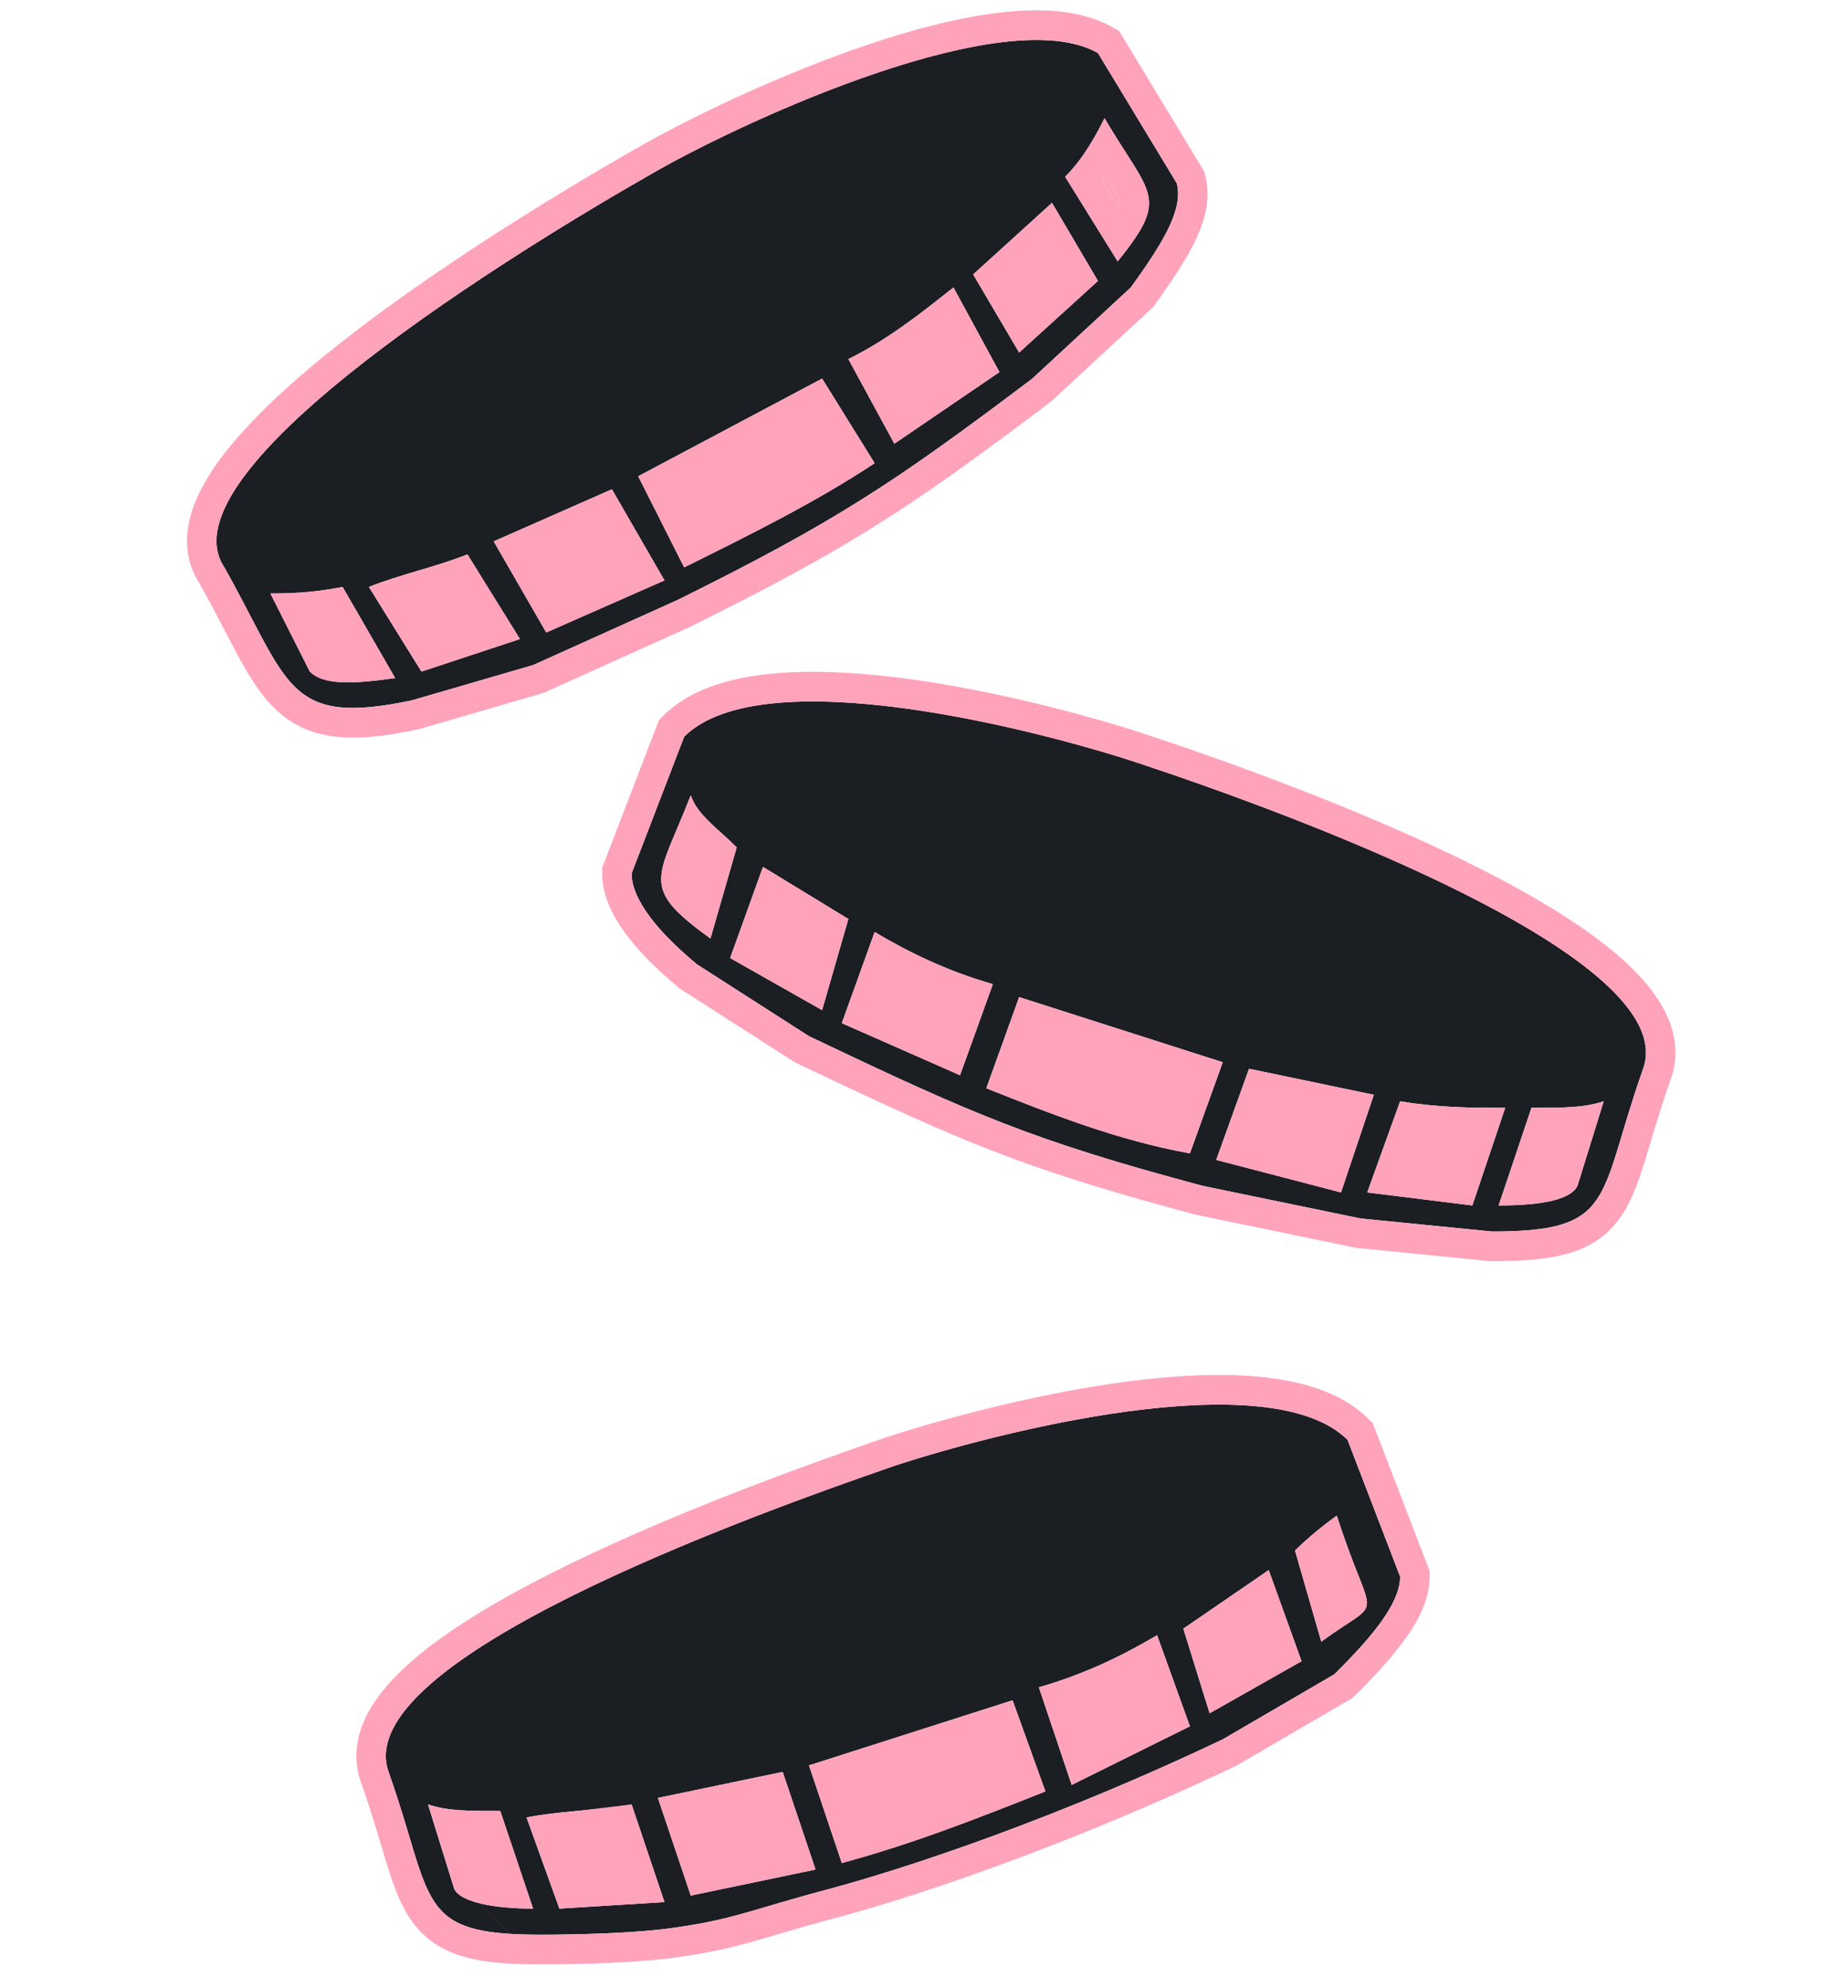
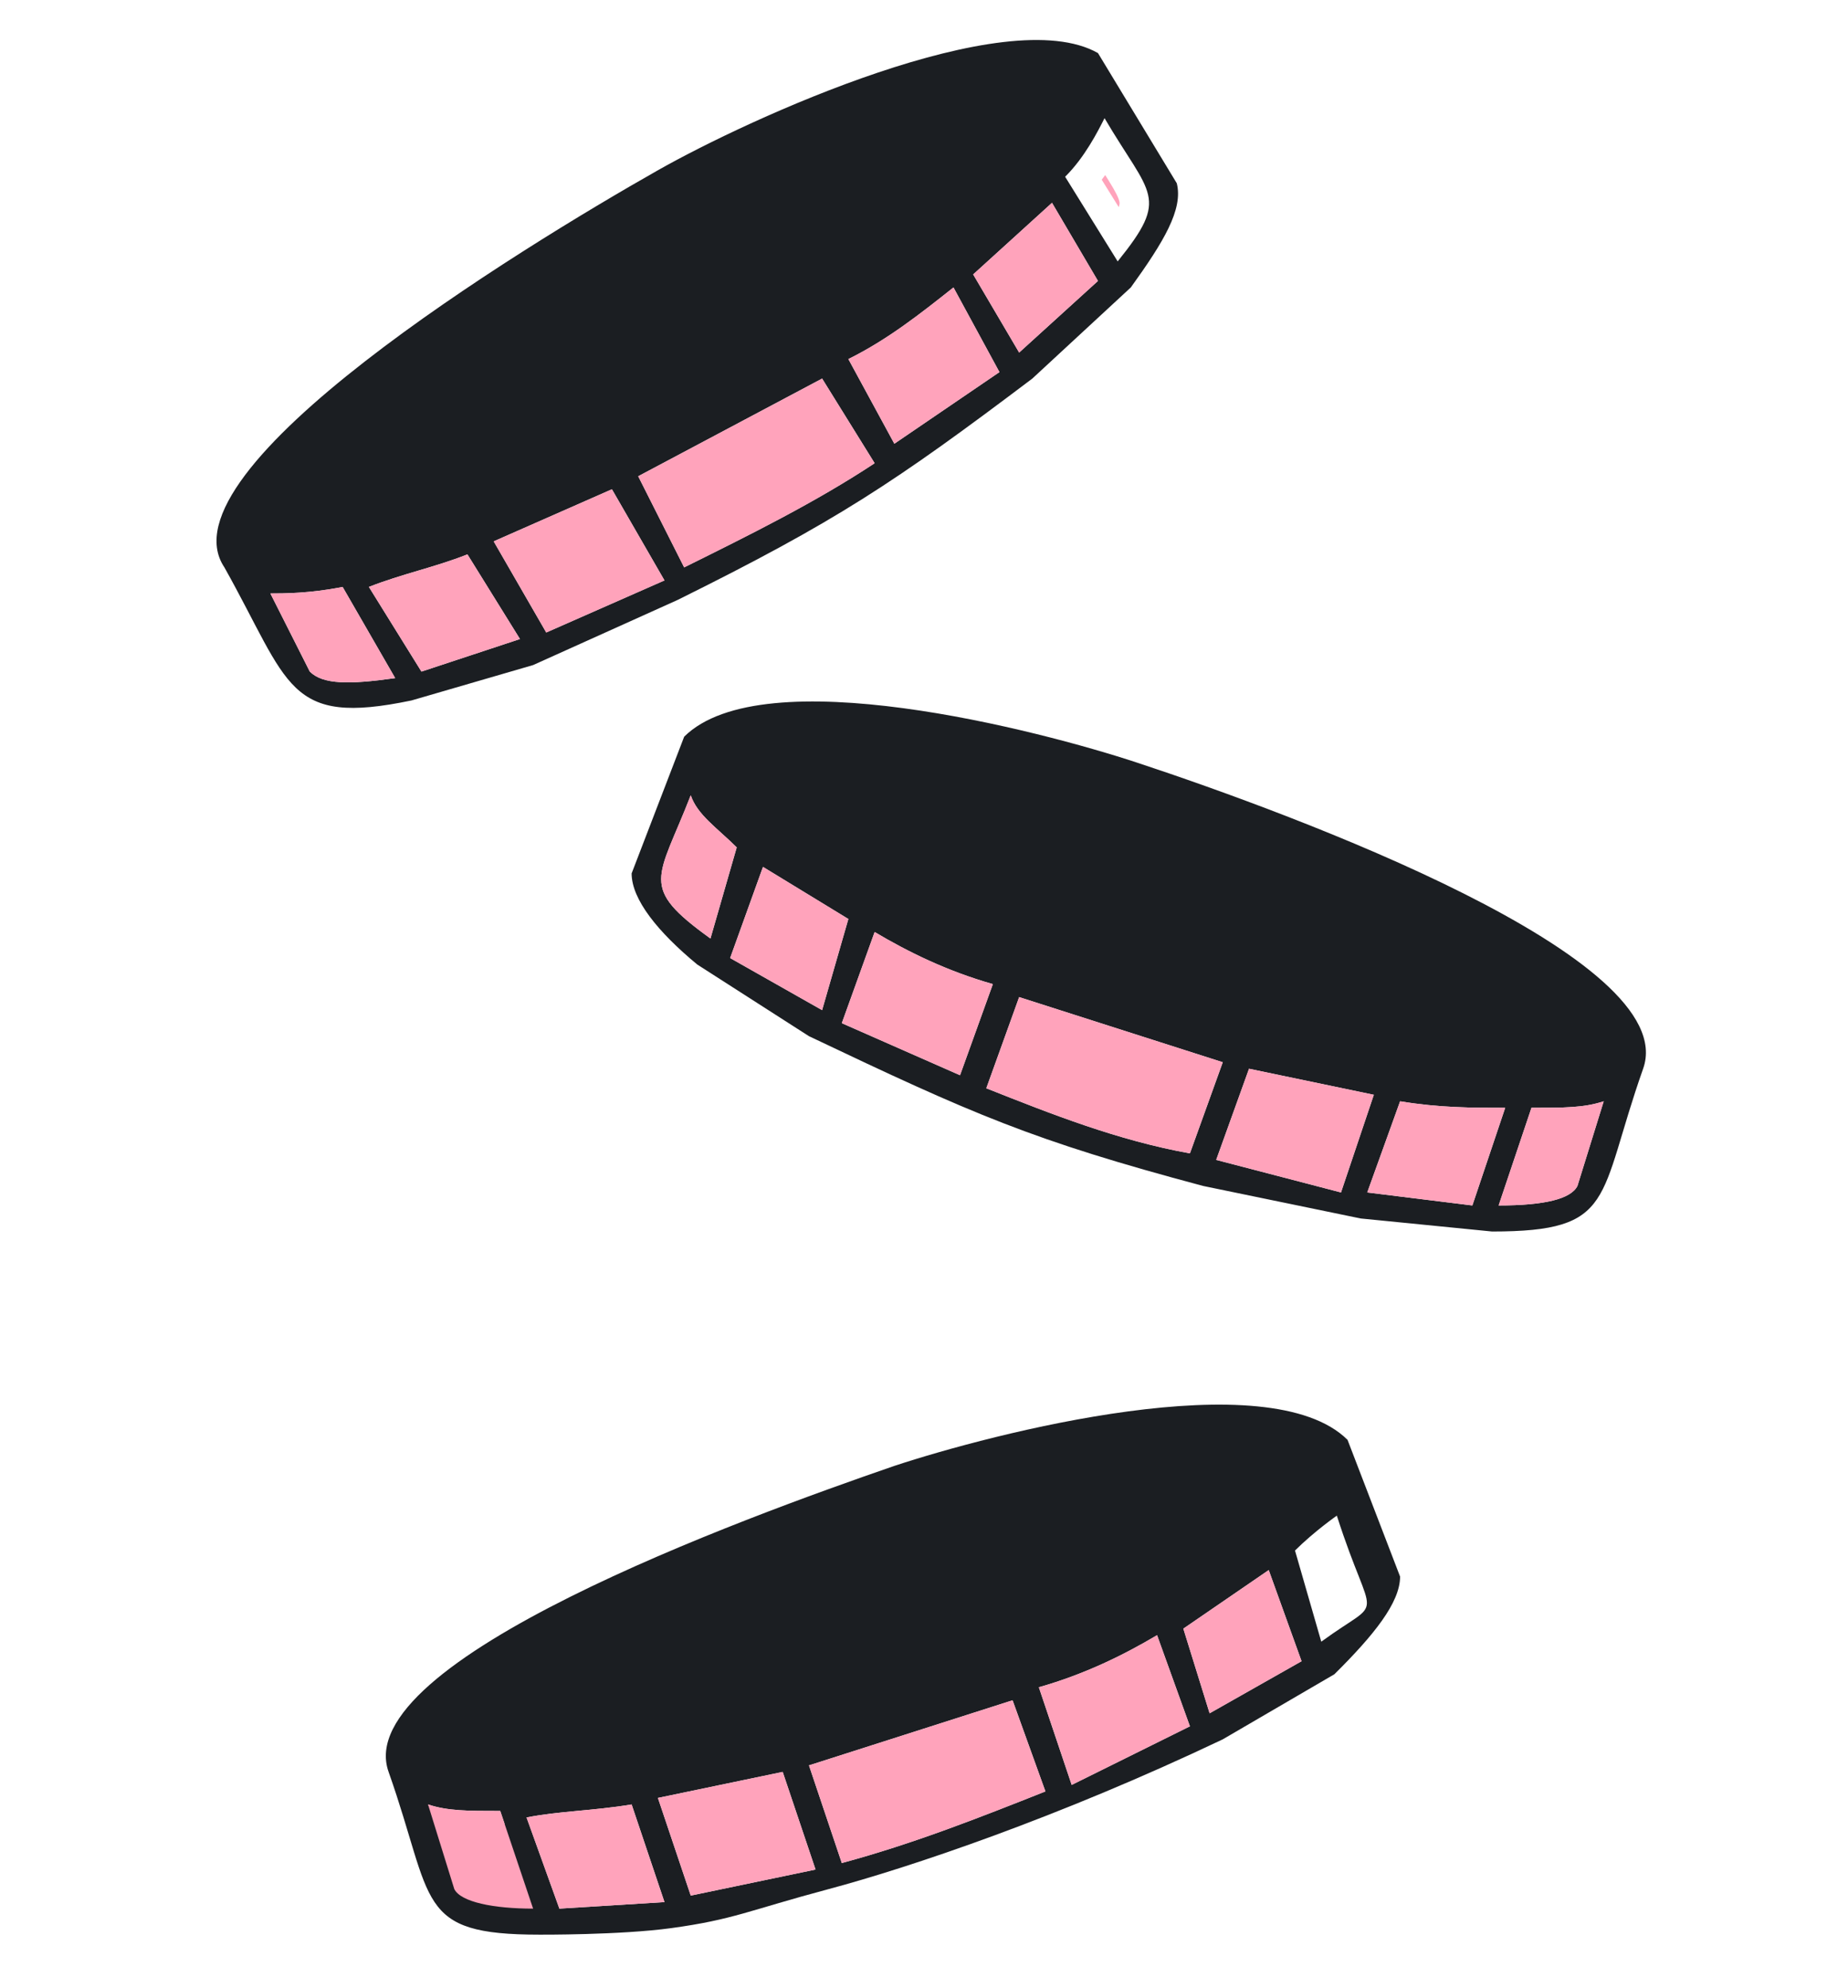
<svg xmlns="http://www.w3.org/2000/svg" width="119" height="128" fill="none">
-   <path fill="#1B1E22" d="M68.588 11.38l3.383 5.45c3.384-4.191 2.115-4.191-.846-9.222-.423.839-1.269 2.515-2.537 3.773zM83.39 99.83l1.692 5.869c4.167-3.046 3.334-.839 1.002-8.115 0 0-1.425.989-2.694 2.246zm2.538 7.965l-7.19 4.192c-10.574 5.03-20.206 8.261-25.377 9.641-5.172 1.38-6.103 1.961-10.151 2.515-3.277.448-8.46.419-8.46.419-8.035 0-6.766-2.096-9.727-10.479-2.538-7.127 22.84-16.349 32.567-19.702 6.344-2.096 24.108-6.707 29.183-1.677l3.384 8.803c0 1.677-1.692 3.773-4.23 6.288zm-51.6 15.091l-2.115-6.288c-2.114 0-3.383 0-4.652-.419l1.692 5.449c.422.838 2.537 1.258 5.075 1.258zm32.567-14.253l2.115 6.288 7.613-3.773-2.115-5.868c-2.115 1.257-4.653 2.515-7.613 3.353zm14.803-7.545L76.2 104.86l1.692 5.45 5.92-3.354-2.114-5.868zM52.516 120.37l-2.115-6.287-8.036 1.676 2.115 6.288 8.036-1.677zm14.803-5.03l-2.115-5.868-13.111 4.191 2.114 6.288c4.653-1.257 8.882-2.934 13.112-4.611zm-24.531 7.126l-2.115-6.287c-2.538.419-4.652.419-6.767.838l2.115 5.869 6.767-.42zm4.652-67.908l-1.691 5.868c-4.653-3.353-3.384-3.773-1.27-9.222.424 1.258 1.693 2.096 2.961 3.354zm-2.537 7.545l7.19 4.611c10.573 5.03 14.38 6.707 25.377 9.642l10.15 2.095 8.46.839c8.035 0 6.766-2.096 9.727-10.48 2.538-7.126-22.416-16.348-32.567-19.702-6.344-2.096-24.108-6.707-29.183-1.677l-3.384 8.803c0 1.677 1.692 3.773 4.23 5.869zm51.6 15.51l2.114-6.288c2.115 0 3.384 0 4.652-.419l-1.691 5.45c-.423.838-2.115 1.257-5.076 1.257zM63.934 63.361l-2.114 5.868-7.613-3.353 2.114-5.869c2.115 1.258 4.653 2.515 7.613 3.354zm-14.803-7.546l5.498 3.354-1.691 5.868-5.922-3.353 2.115-5.869zM78.316 74.68l2.114-5.869 8.036 1.677-2.114 6.288-8.037-2.096zm-14.804-4.611l2.115-5.87 13.111 4.193-2.114 5.868c-4.653-.838-8.882-2.515-13.112-4.191zm24.531 6.707l2.115-5.869c2.538.42 4.652.42 6.767.42l-2.114 6.287-6.768-.838zM72.817 18.507l-6.344 5.869c-8.882 6.707-12.688 9.222-22.84 14.252L34.33 42.82l-7.837 2.28c-8.036 1.676-7.812-1.022-12.042-8.568-4.23-6.287 19.033-20.54 27.915-25.57 5.92-3.354 22.414-10.9 28.336-7.546l5.076 8.384c.423 1.677-.846 3.773-2.96 6.707zM25.447 43.66l-3.384-5.87c-2.114.42-3.806.42-4.652.42l2.538 5.03c.846.839 2.537.839 5.498.42zM54.63 23.12l2.961 5.449 6.767-4.611-2.96-5.45c-2.115 1.677-4.23 3.354-6.768 4.611zm13.112-10.061l-5.076 4.61 2.961 5.031 5.075-4.611-2.96-5.03zM42.788 37.37l-3.384-5.869-7.613 3.354 3.384 5.868 7.613-3.353zm13.534-7.546l-3.383-5.45-11.843 6.289 2.96 5.868c4.23-2.096 8.46-4.191 12.266-6.707zm-22.839 11.32l-3.383-5.45c-2.115.838-4.23 1.258-6.345 2.096l3.384 5.45 6.344-2.096z" />
+   <path fill="#1B1E22" d="M68.588 11.38l3.383 5.45c3.384-4.191 2.115-4.191-.846-9.222-.423.839-1.269 2.515-2.537 3.773zM83.39 99.83l1.692 5.869c4.167-3.046 3.334-.839 1.002-8.115 0 0-1.425.989-2.694 2.246zm2.538 7.965l-7.19 4.192c-10.574 5.03-20.206 8.261-25.377 9.641-5.172 1.38-6.103 1.961-10.151 2.515-3.277.448-8.46.419-8.46.419-8.035 0-6.766-2.096-9.727-10.479-2.538-7.127 22.84-16.349 32.567-19.702 6.344-2.096 24.108-6.707 29.183-1.677l3.384 8.803c0 1.677-1.692 3.773-4.23 6.288zm-51.6 15.091l-2.115-6.288c-2.114 0-3.383 0-4.652-.419c.422.838 2.537 1.258 5.075 1.258zm32.567-14.253l2.115 6.288 7.613-3.773-2.115-5.868c-2.115 1.257-4.653 2.515-7.613 3.353zm14.803-7.545L76.2 104.86l1.692 5.45 5.92-3.354-2.114-5.868zM52.516 120.37l-2.115-6.287-8.036 1.676 2.115 6.288 8.036-1.677zm14.803-5.03l-2.115-5.868-13.111 4.191 2.114 6.288c4.653-1.257 8.882-2.934 13.112-4.611zm-24.531 7.126l-2.115-6.287c-2.538.419-4.652.419-6.767.838l2.115 5.869 6.767-.42zm4.652-67.908l-1.691 5.868c-4.653-3.353-3.384-3.773-1.27-9.222.424 1.258 1.693 2.096 2.961 3.354zm-2.537 7.545l7.19 4.611c10.573 5.03 14.38 6.707 25.377 9.642l10.15 2.095 8.46.839c8.035 0 6.766-2.096 9.727-10.48 2.538-7.126-22.416-16.348-32.567-19.702-6.344-2.096-24.108-6.707-29.183-1.677l-3.384 8.803c0 1.677 1.692 3.773 4.23 5.869zm51.6 15.51l2.114-6.288c2.115 0 3.384 0 4.652-.419l-1.691 5.45c-.423.838-2.115 1.257-5.076 1.257zM63.934 63.361l-2.114 5.868-7.613-3.353 2.114-5.869c2.115 1.258 4.653 2.515 7.613 3.354zm-14.803-7.546l5.498 3.354-1.691 5.868-5.922-3.353 2.115-5.869zM78.316 74.68l2.114-5.869 8.036 1.677-2.114 6.288-8.037-2.096zm-14.804-4.611l2.115-5.87 13.111 4.193-2.114 5.868c-4.653-.838-8.882-2.515-13.112-4.191zm24.531 6.707l2.115-5.869c2.538.42 4.652.42 6.767.42l-2.114 6.287-6.768-.838zM72.817 18.507l-6.344 5.869c-8.882 6.707-12.688 9.222-22.84 14.252L34.33 42.82l-7.837 2.28c-8.036 1.676-7.812-1.022-12.042-8.568-4.23-6.287 19.033-20.54 27.915-25.57 5.92-3.354 22.414-10.9 28.336-7.546l5.076 8.384c.423 1.677-.846 3.773-2.96 6.707zM25.447 43.66l-3.384-5.87c-2.114.42-3.806.42-4.652.42l2.538 5.03c.846.839 2.537.839 5.498.42zM54.63 23.12l2.961 5.449 6.767-4.611-2.96-5.45c-2.115 1.677-4.23 3.354-6.768 4.611zm13.112-10.061l-5.076 4.61 2.961 5.031 5.075-4.611-2.96-5.03zM42.788 37.37l-3.384-5.869-7.613 3.354 3.384 5.868 7.613-3.353zm13.534-7.546l-3.383-5.45-11.843 6.289 2.96 5.868c4.23-2.096 8.46-4.191 12.266-6.707zm-22.839 11.32l-3.383-5.45c-2.115.838-4.23 1.258-6.345 2.096l3.384 5.45 6.344-2.096z" />
  <path fill="#FFA3BB" d="M67.319 115.34l-2.115-5.868-13.111 4.191 2.114 6.288c4.653-1.257 8.882-2.934 13.112-4.611zm-14.803 5.03l-2.115-6.287-8.036 1.676 2.115 6.288 8.036-1.677zm-9.728 2.096l-2.115-6.287c-2.538.419-4.652.419-6.767.838l2.115 5.869 6.767-.42zm-8.459.42l-2.115-6.288c-2.114 0-3.383 0-4.652-.419l1.692 5.449c.422.838 2.537 1.258 5.075 1.258zm32.567-14.253l2.115 6.288 7.613-3.773-2.115-5.868c-2.115 1.257-4.653 2.515-7.613 3.353zm14.804-7.545l-5.5 3.772 1.692 5.45 5.922-3.354-2.115-5.868zm6.343-24.313l2.115-5.869c2.538.42 4.652.42 6.767.42l-2.114 6.287-6.768-.838zm-9.727-2.096l2.114-5.869 8.036 1.677-2.114 6.288-8.037-2.096zm-14.804-4.611l2.115-5.87 13.111 4.193-2.114 5.868c-4.653-.838-8.882-2.515-13.112-4.191zm.423-6.708l-2.114 5.87-7.613-3.354 2.114-5.869c2.115 1.258 4.653 2.515 7.613 3.354zm-14.803-7.545l5.498 3.354-1.691 5.868-5.922-3.353 2.115-5.869zM33.483 41.144l-3.383-5.45c-2.115.838-4.23 1.258-6.345 2.096l3.384 5.45 6.344-2.096zm9.305-3.774l-3.384-5.868-7.613 3.354 3.384 5.868 7.613-3.353zm13.534-7.545l-3.383-5.45-11.843 6.289 2.96 5.868c4.23-2.096 8.46-4.191 12.266-6.707zm-1.692-6.707l2.961 5.45 6.767-4.611-2.96-5.45c-2.115 1.677-4.23 3.354-6.768 4.611zm13.112-10.06l-5.076 4.61 2.961 5.031 5.075-4.611-2.96-5.03zm28.76 64.555l2.115-6.288c2.115 0 3.384 0 4.652-.419l-1.691 5.45c-.423.838-2.115 1.257-5.076 1.257zM47.44 54.558l-1.691 5.868c-4.653-3.353-3.384-3.773-1.27-9.222.424 1.258 1.693 2.096 2.961 3.354zM25.447 43.659l-3.384-5.87c-2.114.42-3.806.42-4.652.42l2.538 5.03c.846.839 2.537.839 5.498.42z" />
-   <path fill="#FFA3BB" fill-rule="evenodd" d="M78.738 111.987c-10.573 5.03-20.205 8.261-25.377 9.642-1.672.446-2.902.809-3.936 1.114-2.164.639-3.476 1.026-6.214 1.401-3.277.448-8.46.419-8.46.419-6.5 0-6.912-1.372-8.4-6.335a85.804 85.804 0 00-1.327-4.145c-2.538-7.126 22.84-16.348 32.567-19.702 6.344-2.096 24.108-6.707 29.183-1.677l3.384 8.803c0 .394-.093.811-.269 1.251-.454 1.139-1.46 2.432-2.828 3.88a49.42 49.42 0 01-1.133 1.157l-7.19 4.192zm-38.065 4.192l-3.374.403c1.06-.099 2.169-.204 3.374-.403zm46.06-11.612c.73-.479 1.12-.738 1.244-1.092.084-.238.046-.518-.088-.938-.096-.298-.242-.666-.429-1.139a54.886 54.886 0 01-1.376-3.814s-.72.5-1.592 1.241c-.355.301-.735.642-1.101 1.006l1.692 5.868c.267-.195.513-.369.74-.525.335-.23.627-.421.88-.587l.03-.02zm-63.498 10.157c-.53-1.494-.28-2.966.364-4.254.624-1.248 1.643-2.395 2.823-3.436 2.362-2.086 5.778-4.099 9.442-5.928 7.363-3.675 16.241-6.853 21.111-8.532l.012-.004.012-.004c3.244-1.072 9.39-2.783 15.409-3.59 3.005-.402 6.06-.59 8.741-.328 2.62.256 5.22.973 6.958 2.695l.291.289 3.659 9.519v.356c0 1.444-.706 2.792-1.514 3.936-.839 1.188-1.991 2.434-3.282 3.713l-.172.17-7.467 4.354-.072.034c-10.678 5.08-20.418 8.351-25.702 9.761-1.556.415-2.744.766-3.771 1.069-2.248.662-3.727 1.098-6.61 1.493-1.744.238-3.943.345-5.66.394a110.927 110.927 0 01-2.825.043h-.176l-.047-.001h-.007m-11.517-11.749c.548 1.552.941 2.864 1.29 4.029.112.37.218.725.324 1.069.416 1.353.855 2.663 1.563 3.716.785 1.167 1.841 1.944 3.287 2.392 1.34.415 3.003.543 5.047.543m5.927-70.238l3.384-8.803c5.075-5.03 22.839-.42 29.183 1.677 10.15 3.353 35.105 12.575 32.567 19.702a86.235 86.235 0 00-1.328 4.144c-1.487 4.963-1.898 6.335-8.4 6.335l-8.459-.838-10.15-2.096c-10.997-2.934-14.804-4.611-25.377-9.641l-7.19-4.612c-2.538-2.096-4.23-4.192-4.23-5.868zm66.923 13.217c.527-1.484.291-2.95-.339-4.239-.61-1.25-1.613-2.399-2.777-3.442-2.331-2.09-5.71-4.105-9.35-5.935-7.315-3.679-16.195-6.857-21.297-8.542-3.245-1.072-9.39-2.784-15.41-3.59-3.006-.403-6.06-.59-8.741-.329-2.62.257-5.22.973-6.958 2.696l-.291.288-3.659 9.52v.356c0 1.448.707 2.799 1.542 3.921.864 1.163 2.046 2.32 3.382 3.424l.088.073 7.387 4.737.108.052c10.634 5.059 14.555 6.786 25.702 9.76l.052.014 10.3 2.127 8.651.858h.093c2.047 0 3.711-.128 5.053-.543 1.446-.448 2.502-1.225 3.287-2.393.708-1.052 1.147-2.363 1.563-3.716.106-.343.212-.699.323-1.069.35-1.165.743-2.476 1.291-4.028zM26.492 45.1c-6.793 1.418-7.684-.292-10.352-5.413a114.281 114.281 0 00-1.69-3.154c-4.23-6.288 19.033-20.54 27.915-25.57C48.286 7.608 64.78.062 70.702 3.416l5.076 8.384c.06.242.087.493.08.755-.038 1.415-1.04 3.124-2.596 5.33-.144.202-.292.41-.445.622l-6.344 5.868C57.59 31.083 53.785 33.6 43.633 38.63l-9.303 4.19-7.837 2.28zm46.7-29.908a20.879 20.879 0 01-1.22 1.639l-3.384-5.45c.578-.572 1.068-1.232 1.47-1.86a20.098 20.098 0 001.067-1.912 58.587 58.587 0 001.369 2.205c.679 1.059 1.163 1.815 1.377 2.509.032.106.059.21.078.315.145.768-.07 1.504-.756 2.554zm-1.152-1.857c.076-.214.054-.305.04-.358a.849.849 0 01-.003-.013c-.052-.227-.214-.583-.703-1.366a42.773 42.773 0 00-.207-.327c-.072.1-.146.2-.223.3l1.096 1.764zM12.83 37.531a105.845 105.845 0 011.596 2.982c.303.584.592 1.138.894 1.694.705 1.298 1.444 2.526 2.418 3.455 2.212 2.109 5.039 2.165 9.14 1.309l.071-.015 8.035-2.337 9.458-4.26.03-.016c10.275-5.092 14.182-7.674 23.14-14.439l.077-.057 6.554-6.063.112-.155c1.057-1.467 1.994-2.846 2.604-4.115.602-1.254 1.034-2.7.66-4.183l-.07-.279-5.483-9.055-.432-.245C69.617.61 66.974.51 64.39.812c-2.654.309-5.594 1.086-8.46 2.05-5.736 1.931-11.45 4.71-14.498 6.435-4.467 2.53-12.597 7.405-19.104 12.468-3.236 2.518-6.186 5.17-8.066 7.676-.938 1.25-1.698 2.58-2.034 3.931-.343 1.382-.249 2.848.6 4.159z" clip-rule="evenodd" />
  <path fill="#FFA3BB" d="M72.08 12.977c.014.053.036.144-.04.358l-1.096-1.764c.077-.1.151-.2.223-.3l.207.327c.489.783.651 1.14.703 1.366l.003.013z" />
</svg>